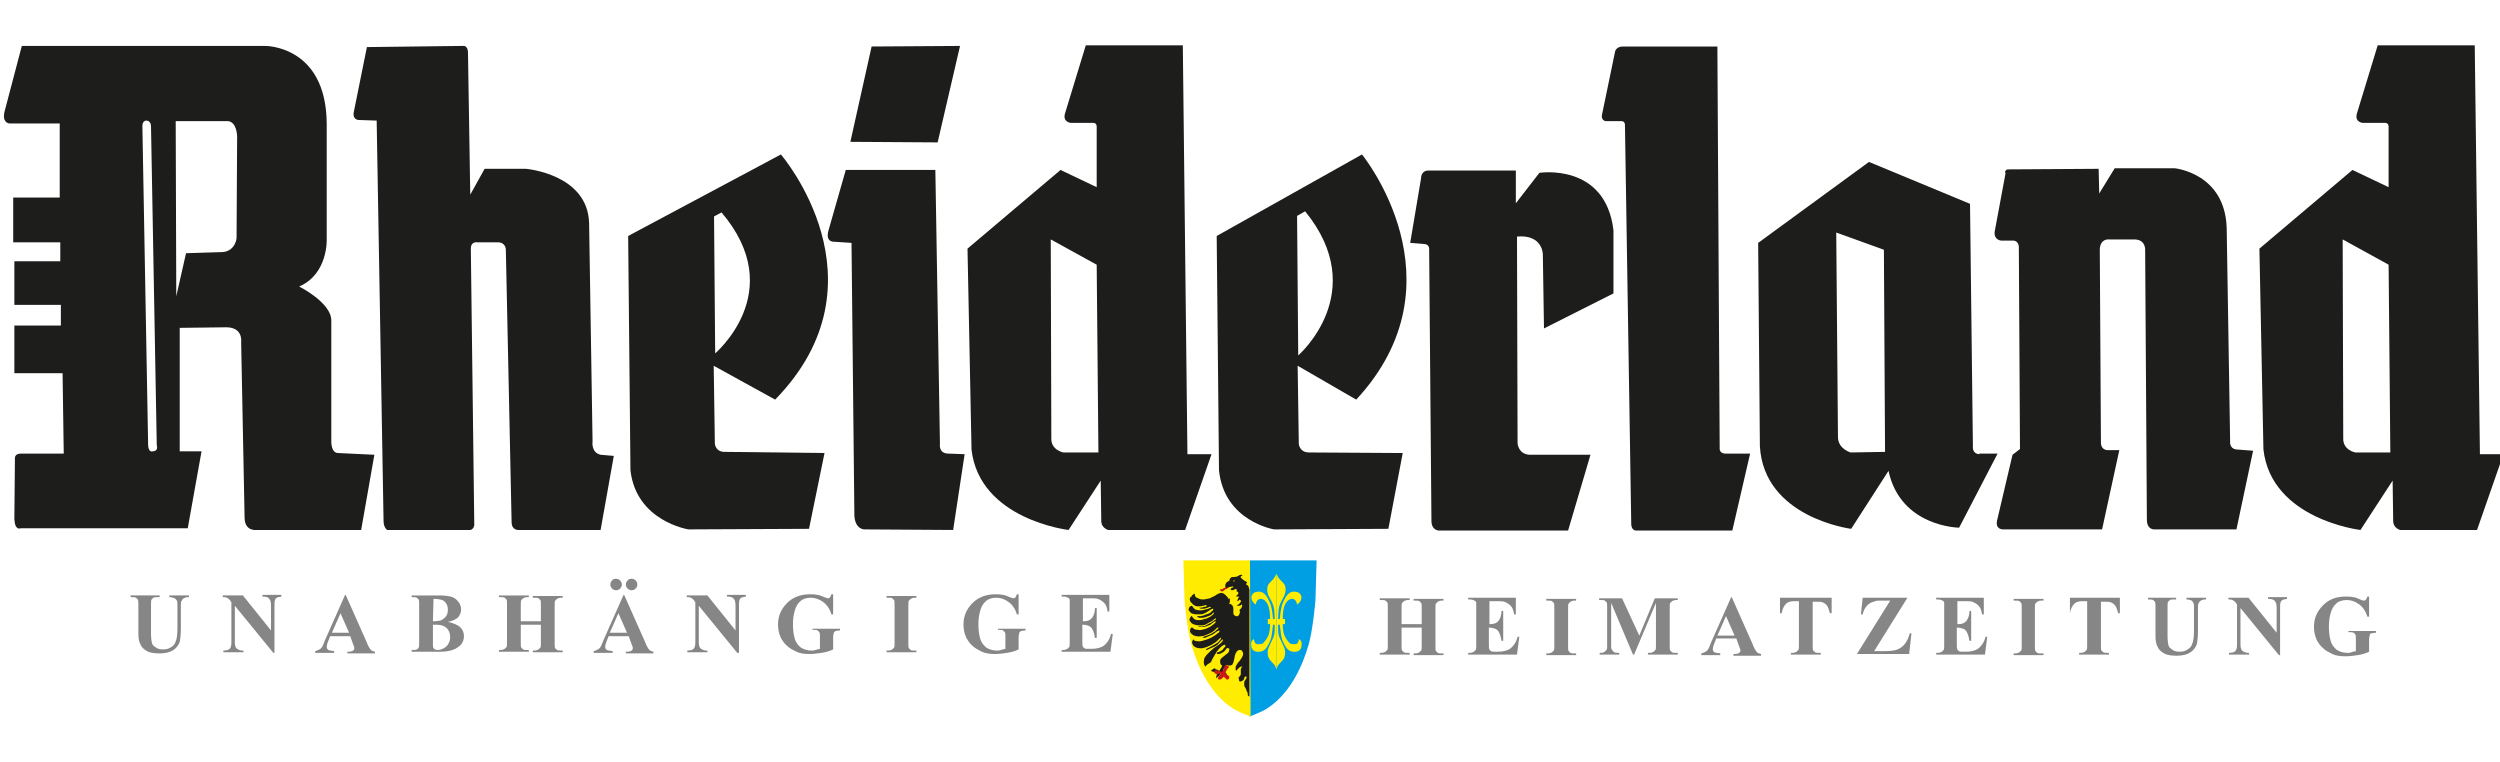
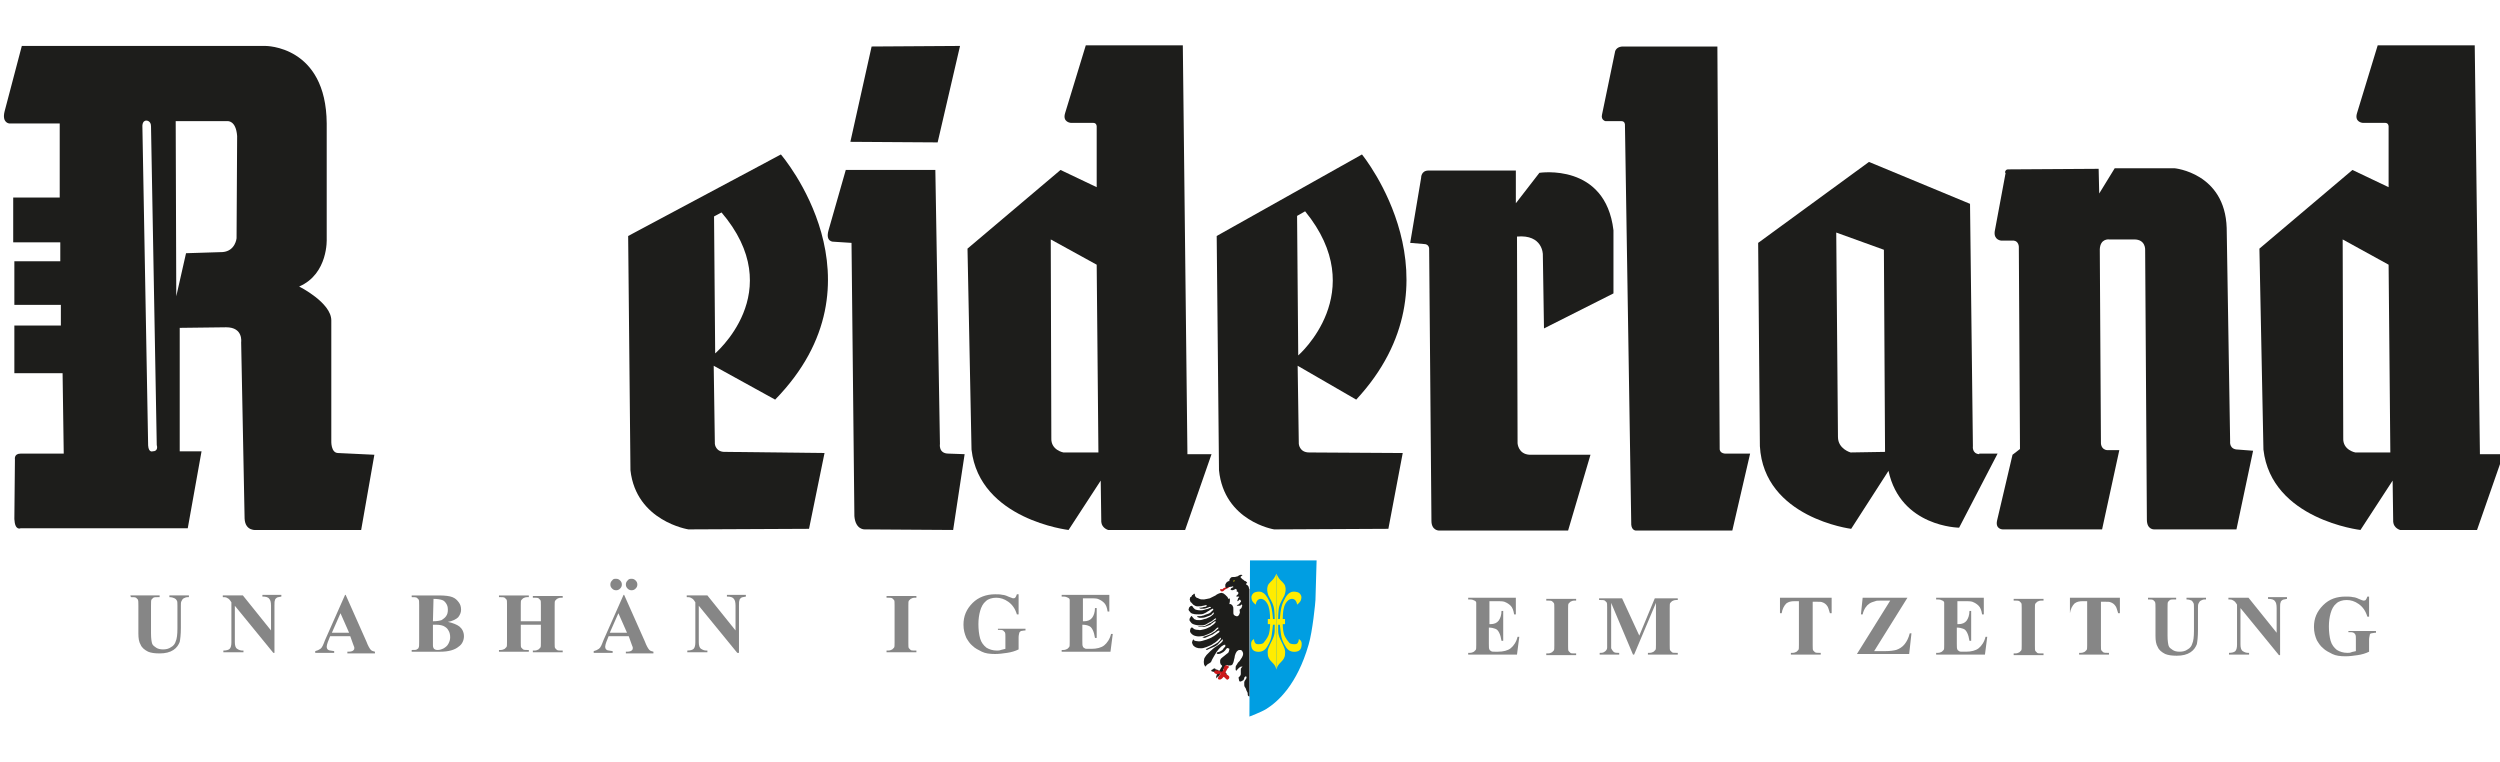
<svg xmlns="http://www.w3.org/2000/svg" xmlns:xlink="http://www.w3.org/1999/xlink" version="1.1" id="Ebene_1" x="0px" y="0px" viewBox="0 0 435.4 132.7" style="enable-background:new 0 0 435.4 132.7;" xml:space="preserve">
  <style type="text/css">
	.st0{fill:#009EE2;}
	.st1{fill:#FFEC00;}
	.st2{fill:#CC1719;}
	.st3{fill:#1D1D1B;}
	.st4{fill:#868686;}
	.st5{clip-path:url(#SVGID_00000083079455189834282310000011595549379474564765_);fill:#1D1D1B;}
	.st6{fill:none;stroke:#1D1D1B;stroke-width:0.315;}
</style>
  <g>
    <g>
      <path class="st0" d="M217.7,97.6h11.6c0,0-0.2,6.6-0.2,6.9s-0.5,5.5-1.2,7.8c-2,6.9-5.3,9.9-7.4,11.2c-0.8,0.5-2.9,1.3-2.9,1.3    L217.7,97.6" />
-       <path class="st1" d="M217.7,97.6h-11.6c0,0,0.2,6.6,0.2,6.9s0.5,5.5,1.2,7.8c2,6.9,5.3,9.9,7.4,11.2c0.8,0.5,2.9,1.3,2.9,1.3    L217.7,97.6" />
      <path class="st1" d="M222.3,116.6V99.9c0,0-0.2,0.5-0.5,0.9c-0.3,0.4-0.8,0.7-1,1.2c-0.2,0.6-0.1,1.1,0.1,1.7    c0.3,0.6,0.7,1.2,0.9,1.9c0.2,0.7,0.2,2.2,0.2,2.2h-0.3c0,0-0.1-2-0.6-3c-0.5-1.1-0.9-1.5-1.4-1.7c-0.3-0.1-1-0.1-1.4,0.2    c-0.4,0.4-0.4,0.7-0.3,1.1c0.1,0.5,0.7,0.9,0.7,0.9s0.1-1.1,1-1c0.7,0.1,1.2,1,1.3,1.6c0.2,0.6,0.2,1.9,0.2,1.9h-0.4v0.9h0.4    c0,0,0,1-0.2,1.7c-0.1,0.3-0.3,0.8-0.9,1.5c-0.1,0.2-0.5,0.3-1,0.3c-0.4,0-0.5-0.2-0.6-0.4s-0.1-0.5-0.1-0.5s-0.5,0.2-0.5,0.8    c0,0.9,0.3,1.3,1,1.4c0.8,0.1,1.4-0.2,1.8-0.9c0.5-0.8,0.7-1.4,0.8-2.1s0.2-1.7,0.2-1.7h0.3c0,0,0,0.3,0,1c0,0.9-0.3,1.4-0.7,2.2    c-0.3,0.7-0.6,1.1-0.5,1.9c0,0.6,0.3,1,0.7,1.4c0.5,0.5,0.6,0.7,0.7,1" />
      <path class="st1" d="M222.3,116.6V99.9c0,0,0.2,0.5,0.5,0.9c0.3,0.4,0.8,0.7,1,1.2c0.2,0.6,0.1,1.1-0.1,1.7    c-0.3,0.6-0.7,1.2-0.9,1.9c-0.2,0.7-0.2,2.2-0.2,2.2h0.3c0,0,0.1-2,0.6-3c0.5-1.1,0.9-1.5,1.4-1.7c0.3-0.1,1-0.1,1.4,0.2    c0.4,0.4,0.4,0.7,0.3,1.1c-0.1,0.5-0.7,0.9-0.7,0.9s-0.1-1.1-1-1c-0.7,0.1-1.2,1-1.3,1.6c-0.2,0.6-0.2,1.9-0.2,1.9h0.4v0.9h-0.4    c0,0,0,1,0.2,1.7c0.1,0.3,0.3,0.8,0.9,1.5c0.1,0.2,0.5,0.3,1,0.3c0.4,0,0.5-0.2,0.6-0.4s0.1-0.5,0.1-0.5s0.5,0.2,0.5,0.8    c0,0.9-0.3,1.3-1,1.4c-0.8,0.1-1.4-0.2-1.8-0.9c-0.5-0.8-0.7-1.4-0.8-2.1s-0.2-1.7-0.2-1.7h-0.3c0,0,0,0.3,0,1    c0,0.9,0.3,1.4,0.7,2.2c0.3,0.7,0.6,1.1,0.5,1.9c0,0.6-0.3,1-0.7,1.4c-0.5,0.5-0.6,0.7-0.7,1" />
      <path class="st2" d="M213.6,102.2l-0.6,0.3c0,0,0,0.1-0.1,0.1c0,0.1-0.1,0-0.2,0c-0.1,0-0.1,0-0.1,0c-0.1,0-0.1,0-0.1,0.1    c0,0.1,0,0.1,0.1,0.2c0.1,0.1,0.1,0.1,0.2,0.1c0.1,0,0.2,0,0.3-0.1c0.1-0.1,0.3-0.3,0.4-0.3c0.1-0.1,0.4-0.2,0.4-0.2    c0.1-0.1,0.2-0.1,0.2-0.2c0.1-0.1,0.1-0.1,0-0.2c0-0.1-0.1-0.1-0.2-0.1c-0.1,0-0.2,0.1-0.2,0.1    C213.7,102.1,213.6,102.2,213.6,102.2L213.6,102.2C213.7,102.3,213.6,102.2,213.6,102.2" />
      <path class="st3" d="M216.1,100.6c0,0-0.1-0.1,0-0.2c0.1-0.1,0.3-0.2,0.3-0.2s-0.1-0.1-0.2-0.1c-0.1,0-0.2,0-0.4,0.1    c-0.2,0.1-0.2,0.2-0.4,0.2c-0.2,0.1-0.6,0.1-0.8,0.1s-0.3,0.2-0.4,0.3c-0.1,0.1-0.1,0.4-0.1,0.4s-0.2,0-0.3,0.1    c-0.2,0.1-0.3,0.3-0.4,0.5c0,0.1,0,0.3,0,0.4c0.1,0.1,0.3,0.3,0.3,0.3l0.1-0.2l0.1-0.1c0,0,0.1,0.1,0.4,0c0.3,0,0.4-0.1,0.4-0.1    s0,0,0.1,0.1c0,0.1,0,0.1-0.1,0.1c-0.1,0.1-0.3,0.1-0.3,0.2l-0.1,0.2c0,0,0.2,0.1,0.3,0.1s0.4-0.1,0.5-0.2c0.1,0,0.1-0.1,0.2,0    c0.1,0.1,0.1,0.2,0.1,0.3c0,0.1-0.1,0.1-0.1,0.1s0.2,0,0.3,0.1c0.1,0.1,0.1,0.3,0,0.4c-0.1,0.1-0.3,0.3-0.3,0.3s0,0.1,0.1,0.1    s0.2,0,0.3,0s0.2,0.1,0.1,0.1c-0.1,0.1-0.2,0.2-0.2,0.3s-0.1,0.2-0.1,0.3s0,0.1,0.1,0.1c0,0,0.1-0.1,0.2-0.2    c0.1-0.1,0.2-0.1,0.2,0c0.1,0.1,0.2,0.2,0.1,0.3c-0.1,0.1-0.2,0.3-0.3,0.4c-0.1,0.1-0.4,0.2-0.4,0.2s0,0.1,0.2,0.1s0.4,0,0.5-0.1    c0.1-0.1,0.2-0.2,0.2-0.1c0,0,0.1,0.3,0,0.3c0,0.1-0.1,0.3-0.1,0.3l-0.2,0.2c-0.1,0-0.1,0.1-0.1,0.1v0.2c0,0,0.1,0.3,0,0.4    c0,0.1-0.1,0.3-0.2,0.4c-0.1,0.1-0.3,0.2-0.4,0.1c-0.1,0-0.3-0.1-0.4-0.2c-0.1-0.2-0.1-0.2-0.1-0.5s0-0.5,0-0.6    c0-0.1,0-0.3-0.1-0.4c0-0.1-0.1-0.2-0.2-0.3c-0.1,0-0.1-0.1-0.2-0.1c-0.1,0-0.2,0-0.2,0s0.1-0.4,0.1-0.5c0-0.1,0-0.2,0-0.3    c0-0.1-0.1-0.2-0.1-0.2l-0.2,0.1l-0.1-0.3c0,0-0.2-0.2-0.4-0.4c-0.2-0.2-0.4-0.3-0.5-0.3c0,0-0.2-0.1-0.4,0    c-0.1,0-0.6,0.2-0.8,0.4c-0.2,0.1-0.8,0.4-1,0.5c-0.3,0.1-0.6,0.1-1,0.2c-0.4,0-0.6,0-0.8-0.1c-0.2-0.1-0.4-0.2-0.5-0.2    c0,0-0.1-0.1-0.2-0.2c-0.1-0.1-0.1-0.3-0.1-0.3c0-0.1,0-0.2-0.1-0.2s-0.2,0.1-0.2,0.2c0,0-0.2,0-0.2,0.1l-0.1,0.2    c0,0-0.1,0.1-0.2,0.1c0,0.1-0.1,0.3-0.1,0.4c0,0.1,0.1,0.2,0.1,0.3c0,0.1,0.1,0.2,0.1,0.2c0.1,0,0.2,0.2,0.4,0.4    c0.2,0.1,0.4,0.3,0.7,0.3s0.8,0,1-0.1c0.2,0,0.4-0.1,0.4-0.1c0.1,0,0.2,0,0.2,0l0.1,0.1l-0.1,0.1c0,0-0.1,0.1-0.3,0.1    s-0.3,0.1-0.4,0.1c-0.1,0-0.4,0.1-0.5,0v0.1c0,0,0.1,0.1,0.2,0.1c0.1,0,0.5,0,0.6,0c0.2,0,0.7-0.2,0.7-0.2c0.1,0,0.2-0.1,0.2-0.1    s0.1,0,0.2,0c0.1,0,0.1,0.1,0.1,0.1s-0.1,0.1-0.2,0.1c-0.1,0-0.3,0.2-0.6,0.2c-0.3,0.1-0.6,0.2-1,0.2s-0.9-0.1-1-0.2    c-0.1-0.1-0.2-0.2-0.3-0.3c0-0.1-0.2-0.3-0.3-0.3s-0.2,0.1-0.2,0.1l-0.2,0.2c0,0.1-0.1,0.3-0.1,0.3c0,0.1,0,0.2,0.2,0.4    c0.1,0.2,0.4,0.4,0.6,0.4c0.2,0.1,0.8,0.1,1,0.1s0.7,0,1-0.2c0.3-0.1,0.6-0.4,0.7-0.4c0.1,0,0.2-0.2,0.3-0.2l0.2-0.1l0.2-0.1    c0,0,0.1,0,0.1,0.1c0,0.1,0,0.2-0.1,0.2c0,0-0.3,0.3-0.4,0.4c-0.1,0.1-0.6,0.3-0.7,0.3c0,0-0.3,0.1-0.5,0.2    c-0.2,0-0.3,0.1-0.4,0.1c-0.1,0-0.6,0-0.6,0s-0.1,0-0.1,0.1c0,0.1,0.2,0.1,0.4,0.2c0.2,0,0.8,0,1-0.1c0.2-0.1,0.6-0.2,0.8-0.3    s0.4-0.2,0.4-0.3l0.2-0.2c0,0,0.1-0.1,0.1,0c0,0.1,0,0.2-0.1,0.3c-0.1,0.1-0.6,0.5-0.7,0.5s-0.5,0.3-0.8,0.3    c-0.4,0.1-0.5,0.2-0.9,0.2s-0.6,0-0.7-0.1c-0.2,0-0.3-0.2-0.4-0.3c-0.1-0.1-0.2-0.2-0.2-0.3c-0.1,0-0.2,0-0.2,0.1    c-0.1,0.1-0.1,0.2-0.2,0.3c0,0.1-0.1,0.3,0,0.4c0.1,0.1,0.1,0.2,0.3,0.4c0.2,0.2,0.5,0.3,1.1,0.4c0.6,0,1,0.1,1.5-0.2    s0.5-0.3,0.9-0.5c0.3-0.2,0.5-0.4,0.5-0.4c0.1,0,0.1-0.1,0.2-0.1c0.1,0,0.1,0.1,0.1,0.1c0,0.1-0.1,0.1-0.1,0.1s-0.6,0.4-0.7,0.5    c-0.1,0.1-0.4,0.2-0.4,0.2c-0.1,0.1-0.6,0.3-0.7,0.4c0,0-0.4,0.1-0.5,0.1s-0.4,0-0.5,0s-0.2,0-0.2,0c0,0.1,0,0.1,0.1,0.1    s0.6,0,0.8,0s1-0.3,1.2-0.4c0.1-0.1,0.3-0.3,0.4-0.3c0.1-0.1,0.1-0.1,0.2-0.2c0.1,0,0.2-0.1,0.2-0.1s0.1-0.1,0.1,0    c0,0.1,0,0.2,0,0.2s-0.2,0.2-0.3,0.3c-0.1,0.1-0.6,0.4-0.7,0.5c-0.1,0-0.5,0.3-1,0.4c-0.5,0.1-0.7,0.2-1,0.1    c-0.4,0-0.7-0.1-0.8-0.2c-0.1-0.1-0.3-0.3-0.4-0.2c-0.1,0.1-0.2,0.2-0.2,0.3c0,0.1-0.1,0.3,0,0.5s0.4,0.5,0.7,0.6    c0.3,0.1,0.7,0.2,1.2,0.1c0.4,0,0.6-0.1,1.3-0.4s1-0.6,1.2-0.8c0.2-0.2,0.3-0.3,0.4-0.3h0.1v0.1c0,0-0.1,0.2-0.2,0.2    c-0.1,0.1-0.5,0.5-0.6,0.5s-0.4,0.3-0.7,0.4c-0.3,0.1-0.7,0.3-0.8,0.3s-0.5,0.2-0.5,0.2l0.4,0.1c0,0,0.1,0,0.5-0.2    s0.7-0.3,0.9-0.4c0.2-0.1,0.5-0.4,0.6-0.4c0.1-0.1,0.2-0.2,0.3-0.2s0.1-0.1,0.2-0.1l0.1,0.1c0,0.1-0.1,0.3-0.2,0.3    c-0.1,0.1-0.9,0.7-1,0.7c-0.1,0.1-0.5,0.3-1.1,0.5s-1,0.3-1.3,0.3c-0.2,0-0.7-0.1-0.7-0.1s-0.2-0.1-0.2-0.2c0,0-0.1-0.1-0.1,0    c-0.1,0.1-0.2,0.4-0.2,0.5c0,0.1,0.1,0.3,0.2,0.5c0.1,0.1,0.3,0.3,0.6,0.4c0.3,0.1,0.4,0.1,0.7,0.1c0.4,0,0.4,0,1-0.2    c0.5-0.2,1-0.4,1.2-0.6c0.2-0.1,0.5-0.3,0.7-0.5s0.4-0.4,0.4-0.4c0.1,0,0.1-0.1,0.1-0.1s0-0.1,0.1,0c0.1,0.1,0,0.2,0,0.2    c0,0.1-0.4,0.5-0.5,0.6c-0.1,0.1-0.8,0.5-1,0.6c-0.2,0.1-0.9,0.5-1,0.5l-0.1,0.1l0.2,0.1c0,0,0.8-0.4,1.1-0.5    c0.3-0.1,0.8-0.4,0.9-0.6c0.1-0.1,0.4-0.5,0.5-0.5c0-0.1,0.1-0.2,0.2-0.2c0.1,0,0.1-0.1,0.1,0c0,0.1-0.1,0.4-0.2,0.4    c0,0.1-0.8,0.7-1,0.8c-0.2,0.1-0.8,0.6-1,0.8c-0.2,0.2-0.6,0.6-0.7,0.7c0,0.1-0.4,0.4-0.4,0.8c-0.1,0.4,0,0.7,0,0.8    c0,0.1,0.1,0.1,0.1,0.2c0,0.1,0.1,0.2,0.1,0.2s0.1-0.1,0.2-0.2c0.1-0.1,0.2-0.2,0.2-0.2l0.5-0.3c0,0,0.2-0.2,0.2-0.3    s0.6-1.1,0.6-1.1l0.3-0.5l0.4-0.5l0.4-0.4l0.3-0.2l0.2-0.1h0.2c0,0,0,0.2,0,0.3c-0.1,0.1-0.4,0.4-0.4,0.5    c-0.1,0.1-0.2,0.2-0.6,0.4c-0.2,0.1-0.4,0.1-0.4,0.1l-0.1,0.2c0,0,0,0.1,0.3,0.1c0.4,0,0.7-0.3,0.8-0.3c0.1-0.1,0.3-0.2,0.5-0.5    c0-0.1,0.2-0.2,0.2-0.2s0-0.1,0.2,0c0.2,0.1,0.2,0,0.2,0.2c0,0.1-0.1,0.4-0.1,0.4l-0.1,0.2c0,0-0.3,0.2-0.4,0.3    c-0.2,0.2-0.4,0.3-0.5,0.4c-0.2,0.2-0.4,0.3-0.4,0.4c-0.1,0.1-0.1,0.2-0.1,0.3s0,0.2,0,0.3s0.1,0.2,0.1,0.3    c0.1,0.1,0.2,0.2,0.2,0.2s0.1,0.1,0,0.2c-0.1,0.1-0.4,0.7-0.4,0.7s-0.3,0-0.3-0.1c-0.1-0.1-0.2-0.1-0.3-0.1s-0.1,0-0.1-0.1    c0,0-0.1-0.1-0.2-0.1c-0.1,0-0.2,0.1-0.2,0.1l-0.1,0.1h-0.1c0,0,0,0-0.1,0.1c-0.1,0.1,0,0.2,0,0.2l0.3,0.1h0.1c0,0,0.2,0.1,0.2,0    c0.1,0,0.1-0.1,0.2-0.1c0.1,0,0.2,0,0.3,0s0.2,0.1,0.1,0.2c0,0.1-0.1,0.2-0.1,0.2l-0.3,0.3h0.1c0,0,0,0,0,0.1    c-0.1,0.1-0.1,0.1-0.1,0.2c0,0.1,0.1,0.2,0.1,0.2c0,0.1,0.1,0,0.1-0.2c0.1-0.1,0.3-0.1,0.3-0.1s0-0.1,0.1-0.2    c0-0.1,0.1-0.1,0.1-0.3c0-0.1-0.1-0.2,0-0.2s0.1-0.1,0.2,0c0.1,0.1,0.2,0.1,0.2,0.3c0,0.1,0,0.3,0.1,0.3s0.1,0.2,0.2,0.2    c0.1,0,0.1,0,0.1,0l0.2,0.1c0,0,0.1-0.1,0.1-0.2c0-0.1,0-0.4,0-0.4s0.1,0,0-0.1c-0.1-0.1-0.6-0.6-0.6-0.6l0.5-0.8    c0,0,0.1-0.1,0.2-0.1c0.1,0,0.2,0.2,0.4,0.1c0.2,0,0.5,0,0.6-0.3c0.2-0.3,0.2-0.8,0.3-1c0-0.2,0.1-0.6,0.2-0.8    c0.1-0.2,0.2-0.4,0.4-0.5c0.1-0.1,0.2-0.1,0.4-0.1s0.3,0.1,0.4,0.3c0.1,0.2,0.1,0.2,0.1,0.4c0,0.2-0.1,0.4-0.2,0.6    c-0.1,0.2-0.3,0.4-0.4,0.6c-0.2,0.2-0.4,0.4-0.4,0.5c-0.1,0.1-0.1,0.2-0.2,0.3c-0.1,0.1-0.1,0.3-0.1,0.4c0,0.1,0,0.1,0,0.3    c0,0.1,0,0.1,0.1,0.2c0.1,0,0.1-0.1,0.2-0.2c0.1-0.1,0.2-0.2,0.3-0.3c0.1-0.1,0.3-0.2,0.3-0.2h0.2h0.1l-0.1,0.1l-0.1,0.1l-0.1,0.2    v0.2v0.3c0,0,0,0.3,0,0.4c0,0.2-0.2,0.4-0.2,0.4l-0.2,0.2l0.1,0.5c0,0,0,0.2,0.2,0.2s0.4-0.2,0.5-0.2c0.1-0.1,0.2-0.3,0.2-0.4    c0-0.1,0-0.1,0.1-0.2l0.1-0.1h0.1c0,0,0.1,0,0.1,0.2c0,0.1-0.1,0.3-0.2,0.4c-0.1,0.1-0.2,0.3-0.2,0.4c0,0.1,0,0.3,0,0.5    s0.1,0.4,0.2,0.5c0.1,0.1,0.1,0.3,0.2,0.5c0.1,0.2,0.2,0.3,0.2,0.5s0,0.3,0.1,0.4c0.1,0.1,0.2,0.1,0.2,0.1v-5.6v-13.1    c0,0-0.1-0.1-0.1-0.2c0-0.1,0-0.2-0.1-0.3c-0.1-0.1-0.1-0.2-0.2-0.2c-0.1-0.1-0.2-0.1-0.2-0.2c0-0.1,0-0.1,0.1-0.1s0.1,0,0.1-0.1    c0-0.1-0.3-0.3-0.3-0.3c-0.1,0-0.3-0.1-0.3-0.2c-0.1,0-0.1-0.1-0.2-0.1C216.3,100.8,216.1,100.6,216.1,100.6" />
      <path class="st2" d="M213.7,115.9c0,0-0.2-0.1-0.3,0c-0.1,0.1-0.3,0.3-0.3,0.6c0,0.3-0.2,0.4-0.3,0.5c-0.1,0-0.4-0.1-0.6-0.2    c-0.2,0-0.5-0.1-0.6,0c-0.1,0.1-0.2,0.3-0.1,0.4c0.1,0.1,0.3,0.2,0.5,0.2s0.5-0.1,0.5-0.1s0.1,0,0,0.2c-0.1,0.1-0.2,0.3-0.3,0.4    c0,0.1-0.2,0.3,0,0.4c0.2,0.1,0.4,0.1,0.7-0.2c0.3-0.4,0.3-0.2,0.3-0.2s0.1,0.2,0.3,0.3c0.1,0.1,0.2,0.3,0.4,0.1    c0.2-0.1,0.2-0.3,0.2-0.4c0-0.1-0.2-0.3-0.4-0.4c-0.2-0.1-0.3-0.3-0.3-0.3s0.1-0.3,0.3-0.6c0.1-0.3,0.4-0.3,0.3-0.5    C213.9,115.9,213.7,115.9,213.7,115.9" />
      <path class="st1" d="M215.1,101.1c0,0-0.1,0-0.2,0c-0.1,0-0.1,0-0.1,0.1c0,0.1,0.1,0.1,0.1,0.1C215,101.2,215.1,101.1,215.1,101.1    " />
    </g>
    <g>
      <path class="st4" d="M22.7,103.7h5.1v0.3h-0.3c-0.4,0-0.6,0-0.8,0.1c-0.1,0.1-0.2,0.2-0.3,0.3c-0.1,0.1-0.1,0.5-0.1,1.1v4.8    c0,0.9,0.1,1.5,0.2,1.8c0.1,0.3,0.4,0.5,0.7,0.7s0.7,0.3,1.2,0.3s1-0.1,1.4-0.4c0.4-0.2,0.7-0.6,0.8-1c0.2-0.4,0.3-1.2,0.3-2.2v-4    c0-0.4,0-0.8-0.1-0.9c-0.1-0.2-0.2-0.3-0.4-0.4s-0.5-0.2-0.9-0.2v-0.3h3.4v0.3h-0.2c-0.3,0-0.5,0.1-0.7,0.2    c-0.2,0.1-0.3,0.3-0.4,0.5c-0.1,0.2-0.1,0.4-0.1,0.8v3.8c0,1.2-0.1,2-0.2,2.5c-0.2,0.5-0.5,1-1.1,1.4s-1.4,0.6-2.4,0.6    c-0.9,0-1.5-0.1-2-0.3c-0.6-0.3-1.1-0.7-1.3-1.2c-0.3-0.5-0.4-1.1-0.4-2v-4.8c0-0.6,0-0.9-0.1-1.1c-0.1-0.1-0.2-0.2-0.3-0.3    c-0.2-0.1-0.4-0.1-0.9-0.1L22.7,103.7L22.7,103.7z" />
      <path class="st4" d="M42.3,103.7l4.9,6.1v-4.3c0-0.6-0.1-1-0.3-1.2c-0.2-0.3-0.6-0.4-1.2-0.4v-0.3H49v0.3    c-0.4,0.1-0.7,0.1-0.8,0.2s-0.3,0.2-0.3,0.4c-0.1,0.2-0.1,0.5-0.1,1v8.2h-0.2l-6.7-8.2v6.3c0,0.6,0.1,1,0.4,1.2    c0.3,0.2,0.6,0.3,0.9,0.3h0.2v0.3h-3.5v-0.3c0.5,0,0.9-0.1,1.1-0.3c0.2-0.2,0.3-0.6,0.3-1.1v-7l-0.2-0.3c-0.2-0.3-0.4-0.4-0.6-0.5    c-0.2-0.1-0.4-0.1-0.7-0.1v-0.3C38.8,103.7,42.3,103.7,42.3,103.7z" />
      <path class="st4" d="M61,110.8h-3.5l-0.4,1c-0.1,0.3-0.2,0.6-0.2,0.8c0,0.3,0.1,0.5,0.3,0.6c0.1,0.1,0.5,0.1,1,0.2v0.3h-3.3v-0.3    c0.4-0.1,0.6-0.2,0.9-0.4c0.3-0.2,0.5-0.7,0.8-1.5l3.5-7.9h0.1l3.6,8.1c0.3,0.8,0.6,1.3,0.8,1.5s0.4,0.2,0.7,0.3v0.3h-4.8v-0.3    h0.2c0.4,0,0.7-0.1,0.8-0.2s0.2-0.2,0.2-0.3c0-0.1,0-0.2,0-0.3c0,0-0.1-0.2-0.2-0.5L61,110.8z M60.8,110.2l-1.5-3.4l-1.5,3.4H60.8    z" />
      <path class="st4" d="M78,108.3c0.9,0.2,1.6,0.5,2,0.8c0.5,0.4,0.8,1,0.8,1.7s-0.3,1.4-0.9,1.8c-0.7,0.6-1.8,0.9-3.2,0.9h-5v-0.3    c0.5,0,0.8,0,0.9-0.1c0.2-0.1,0.3-0.2,0.3-0.3c0.1-0.1,0.1-0.5,0.1-1v-6.4c0-0.5,0-0.9-0.1-1s-0.2-0.2-0.3-0.3    c-0.2-0.1-0.5-0.1-0.9-0.1v-0.3h4.7c1.1,0,1.9,0.1,2.4,0.3c0.5,0.2,0.8,0.5,1.1,0.9c0.3,0.4,0.4,0.8,0.4,1.3s-0.2,0.9-0.5,1.3    C79.5,107.8,78.8,108.2,78,108.3z M75.4,108.8v3.2v0.4c0,0.3,0.1,0.5,0.2,0.6s0.3,0.2,0.6,0.2c0.4,0,0.7-0.1,1.1-0.3    c0.3-0.2,0.6-0.4,0.8-0.8s0.3-0.7,0.3-1.1c0-0.5-0.1-0.9-0.3-1.2c-0.2-0.4-0.5-0.6-0.9-0.8C76.7,108.8,76.2,108.8,75.4,108.8z     M75.4,108.2c0.7,0,1.2-0.1,1.5-0.2c0.3-0.2,0.6-0.4,0.8-0.7c0.2-0.3,0.3-0.6,0.3-1.1s-0.1-0.8-0.3-1.1c-0.2-0.3-0.4-0.5-0.7-0.6    s-0.8-0.2-1.5-0.2L75.4,108.2L75.4,108.2L75.4,108.2z" />
      <path class="st4" d="M90.7,108.8v3.1c0,0.5,0,0.8,0.1,0.9s0.2,0.2,0.3,0.3c0.2,0.1,0.4,0.1,0.7,0.1h0.3v0.3h-5.2v-0.3h0.3    c0.3,0,0.5-0.1,0.7-0.2c0.1-0.1,0.2-0.2,0.3-0.3c0.1-0.1,0.1-0.4,0.1-0.9v-6.5c0-0.5,0-0.8-0.1-0.9s-0.2-0.2-0.3-0.3    c-0.2-0.1-0.4-0.1-0.7-0.1h-0.3v-0.3h5.2v0.3h-0.3c-0.3,0-0.5,0.1-0.7,0.2c-0.1,0.1-0.2,0.2-0.3,0.3c-0.1,0.1-0.1,0.4-0.1,0.9v2.8    h3.5v-2.8c0-0.5,0-0.8-0.1-0.9s-0.2-0.2-0.3-0.3c-0.2-0.1-0.4-0.1-0.7-0.1h-0.3v-0.3H98v0.3h-0.3c-0.3,0-0.5,0.1-0.7,0.2    c-0.1,0.1-0.2,0.2-0.3,0.3c-0.1,0.1-0.1,0.4-0.1,0.9v6.5c0,0.5,0,0.8,0.1,0.9s0.2,0.2,0.3,0.3c0.2,0.1,0.4,0.1,0.7,0.1H98v0.3    h-5.2v-0.3h0.3c0.3,0,0.5-0.1,0.7-0.2c0.1-0.1,0.2-0.2,0.3-0.3c0.1-0.1,0.1-0.4,0.1-0.9v-3.1H90.7z" />
      <path class="st4" d="M109.5,110.8H106l-0.4,1c-0.1,0.3-0.2,0.6-0.2,0.8c0,0.3,0.1,0.5,0.3,0.6c0.1,0.1,0.5,0.1,1,0.2v0.3h-3.3    v-0.3c0.4-0.1,0.6-0.2,0.9-0.4c0.3-0.2,0.5-0.7,0.8-1.5l3.5-7.9h0.1l3.6,8.1c0.3,0.8,0.6,1.3,0.8,1.5c0.2,0.2,0.4,0.2,0.7,0.3v0.3    H109v-0.3h0.2c0.4,0,0.7-0.1,0.8-0.2c0.1-0.1,0.2-0.2,0.2-0.3c0-0.1,0-0.2,0-0.3c0,0-0.1-0.2-0.2-0.5L109.5,110.8z M109.2,110.2    l-1.5-3.4l-1.5,3.4H109.2z M107.3,100.8c0.3,0,0.5,0.1,0.7,0.3c0.2,0.2,0.3,0.4,0.3,0.7s-0.1,0.5-0.3,0.7s-0.4,0.3-0.7,0.3    c-0.3,0-0.5-0.1-0.7-0.3s-0.3-0.4-0.3-0.7s0.1-0.5,0.3-0.7C106.8,100.8,107,100.8,107.3,100.8z M110,100.8c0.3,0,0.5,0.1,0.7,0.3    c0.2,0.2,0.3,0.4,0.3,0.7s-0.1,0.5-0.3,0.7c-0.2,0.2-0.4,0.3-0.7,0.3c-0.3,0-0.5-0.1-0.7-0.3s-0.3-0.4-0.3-0.7s0.1-0.5,0.3-0.7    C109.5,100.8,109.8,100.8,110,100.8z" />
      <path class="st4" d="M123.2,103.7l4.9,6.1v-4.3c0-0.6-0.1-1-0.3-1.2c-0.2-0.3-0.6-0.4-1.2-0.4v-0.3h3.3v0.3    c-0.4,0.1-0.7,0.1-0.8,0.2s-0.3,0.2-0.3,0.4c-0.1,0.2-0.1,0.5-0.1,1v8.2h-0.3l-6.7-8.2v6.3c0,0.6,0.1,1,0.4,1.2s0.6,0.3,0.9,0.3    h0.2v0.3h-3.5v-0.3c0.5,0,0.9-0.1,1.1-0.3s0.3-0.6,0.3-1.1v-7l-0.2-0.3c-0.2-0.3-0.4-0.4-0.6-0.5s-0.4-0.1-0.7-0.1v-0.3    C119.6,103.7,123.2,103.7,123.2,103.7z" />
-       <path class="st4" d="M145.1,103.5v3.5h-0.3c-0.3-1-0.8-1.7-1.5-2.2s-1.4-0.7-2.1-0.7c-0.7,0-1.4,0.2-1.8,0.6c-0.5,0.4-0.8,1-1,1.7    s-0.3,1.5-0.3,2.3c0,0.9,0.1,1.8,0.3,2.5s0.6,1.2,1.1,1.6c0.5,0.3,1.1,0.5,1.8,0.5c0.2,0,0.5,0,0.7-0.1c0.3-0.1,0.5-0.1,0.8-0.2    v-2.1c0-0.4,0-0.6-0.1-0.8c-0.1-0.1-0.2-0.2-0.3-0.3c-0.2-0.1-0.4-0.1-0.6-0.1h-0.3v-0.2h4.8v0.3c-0.4,0-0.6,0.1-0.8,0.1    c-0.1,0.1-0.3,0.2-0.3,0.4c0,0.1-0.1,0.3-0.1,0.7v2.1c-0.6,0.3-1.3,0.5-2,0.6s-1.4,0.2-2.1,0.2c-0.9,0-1.7-0.1-2.3-0.4    s-1.2-0.6-1.6-1c-0.5-0.4-0.8-0.9-1.1-1.4c-0.3-0.7-0.5-1.4-0.5-2.3c0-1.5,0.5-2.7,1.6-3.8c1-1,2.4-1.5,3.9-1.5    c0.5,0,0.9,0,1.3,0.1c0.2,0,0.6,0.1,1,0.3c0.5,0.2,0.8,0.3,0.8,0.3c0.1,0,0.3,0,0.4-0.1s0.2-0.3,0.3-0.6    C144.8,103.5,145.1,103.5,145.1,103.5z" />
      <path class="st4" d="M159.6,113.3v0.3h-5.2v-0.3h0.3c0.3,0,0.5-0.1,0.7-0.2c0.1-0.1,0.2-0.2,0.3-0.3c0.1-0.1,0.1-0.4,0.1-0.9v-6.5    c0-0.5,0-0.8-0.1-0.9s-0.2-0.2-0.3-0.3c-0.2-0.1-0.4-0.1-0.7-0.1h-0.3v-0.3h5.2v0.3h-0.3c-0.3,0-0.5,0.1-0.7,0.2    c-0.1,0.1-0.2,0.2-0.3,0.3c-0.1,0.1-0.1,0.4-0.1,0.9v6.5c0,0.5,0,0.8,0.1,0.9s0.2,0.2,0.3,0.3c0.1,0.1,0.4,0.1,0.7,0.1H159.6z" />
      <path class="st4" d="M177.4,103.5v3.5h-0.3c-0.3-1-0.8-1.7-1.5-2.2s-1.4-0.7-2.1-0.7c-0.7,0-1.4,0.2-1.8,0.6c-0.5,0.4-0.8,1-1,1.7    s-0.3,1.5-0.3,2.3c0,0.9,0.1,1.8,0.3,2.5s0.6,1.2,1.1,1.6c0.5,0.3,1.1,0.5,1.8,0.5c0.2,0,0.5,0,0.7-0.1c0.3-0.1,0.5-0.1,0.8-0.2    v-2.1c0-0.4,0-0.6-0.1-0.8c-0.1-0.1-0.2-0.2-0.3-0.3c-0.2-0.1-0.4-0.1-0.6-0.1h-0.3v-0.2h4.8v0.3c-0.4,0-0.6,0.1-0.8,0.1    c-0.1,0.1-0.3,0.2-0.3,0.4c0,0.1-0.1,0.3-0.1,0.7v2.1c-0.6,0.3-1.3,0.5-2,0.6s-1.4,0.2-2.1,0.2c-0.9,0-1.7-0.1-2.3-0.4    s-1.2-0.6-1.6-1c-0.5-0.4-0.8-0.9-1.1-1.4c-0.3-0.7-0.5-1.4-0.5-2.3c0-1.5,0.5-2.7,1.6-3.8c1-1,2.4-1.5,3.9-1.5    c0.5,0,0.9,0,1.3,0.1c0.2,0,0.6,0.1,1,0.3c0.5,0.2,0.8,0.3,0.8,0.3c0.1,0,0.3,0,0.4-0.1c0.1-0.1,0.2-0.3,0.3-0.6    C177.1,103.5,177.4,103.5,177.4,103.5z" />
      <path class="st4" d="M188.6,104.2v4h0.2c0.6,0,1.1-0.2,1.4-0.6c0.3-0.4,0.5-1,0.5-1.7h0.3v5.2h-0.3c-0.1-0.6-0.2-1-0.4-1.4    s-0.4-0.6-0.7-0.7c-0.2-0.1-0.6-0.2-1.1-0.2v2.8c0,0.5,0,0.9,0.1,1c0,0.1,0.1,0.2,0.3,0.3c0.1,0.1,0.3,0.1,0.6,0.1h0.6    c0.9,0,1.7-0.2,2.2-0.6s1-1.1,1.2-2h0.3l-0.4,3.1h-8.5v-0.3h0.3c0.3,0,0.5-0.1,0.7-0.2c0.1-0.1,0.2-0.2,0.3-0.3    c0.1-0.1,0.1-0.4,0.1-0.9v-6.5c0-0.4,0-0.7,0-0.8c0-0.2-0.1-0.3-0.3-0.4s-0.4-0.2-0.8-0.2h-0.3v-0.3h8.3v2.9h-0.3    c-0.1-0.7-0.3-1.2-0.6-1.5s-0.6-0.5-1.1-0.7c-0.3-0.1-0.8-0.1-1.5-0.1C189.7,104.2,188.6,104.2,188.6,104.2z" />
    </g>
    <g>
-       <path class="st4" d="M244.1,109.3v3.1c0,0.5,0,0.8,0.1,0.9s0.2,0.2,0.3,0.3c0.1,0.1,0.4,0.1,0.7,0.1h0.3v0.3h-5.2v-0.3h0.3    c0.3,0,0.5-0.1,0.7-0.2c0.1-0.1,0.2-0.2,0.3-0.3c0.1-0.1,0.1-0.4,0.1-0.9v-6.5c0-0.5,0-0.8-0.1-0.9s-0.2-0.2-0.3-0.3    c-0.2-0.1-0.4-0.1-0.7-0.1h-0.3v-0.3h5.2v0.3h-0.3c-0.3,0-0.5,0.1-0.7,0.2c-0.1,0.1-0.2,0.2-0.3,0.3c-0.1,0.1-0.1,0.4-0.1,0.9v2.8    h3.5v-2.8c0-0.5,0-0.8-0.1-0.9s-0.2-0.2-0.3-0.3c-0.2-0.1-0.4-0.1-0.7-0.1h-0.3v-0.3h5.2v0.3h-0.3c-0.3,0-0.5,0.1-0.7,0.2    c-0.1,0.1-0.2,0.2-0.3,0.3c-0.1,0.1-0.1,0.4-0.1,0.9v6.5c0,0.5,0,0.8,0.1,0.9s0.2,0.2,0.3,0.3c0.2,0.1,0.4,0.1,0.7,0.1h0.3v0.3    h-5.2v-0.3h0.3c0.3,0,0.5-0.1,0.7-0.2c0.1-0.1,0.2-0.2,0.3-0.3c0.1-0.1,0.1-0.4,0.1-0.9v-3.1H244.1z" />
      <path class="st4" d="M259.4,104.7v4h0.2c0.6,0,1.1-0.2,1.4-0.6c0.3-0.4,0.5-1,0.5-1.7h0.3v5.2h-0.3c-0.1-0.6-0.2-1-0.4-1.4    c-0.2-0.4-0.4-0.6-0.7-0.7c-0.3-0.1-0.6-0.2-1.1-0.2v2.8c0,0.5,0,0.9,0.1,1c0,0.1,0.1,0.2,0.3,0.3c0.1,0.1,0.3,0.1,0.6,0.1h0.6    c0.9,0,1.7-0.2,2.2-0.6s1-1.1,1.2-2h0.3l-0.4,3.1h-8.5v-0.3h0.3c0.3,0,0.5-0.1,0.7-0.2c0.1-0.1,0.2-0.2,0.3-0.3    c0.1-0.1,0.1-0.4,0.1-0.9v-6.5c0-0.4,0-0.7,0-0.8c0-0.2-0.1-0.3-0.3-0.4c-0.2-0.1-0.4-0.2-0.8-0.2h-0.3v-0.3h8.3v2.9h-0.3    c-0.1-0.7-0.3-1.2-0.6-1.5c-0.3-0.3-0.6-0.5-1.1-0.7c-0.3-0.1-0.8-0.1-1.5-0.1C260.5,104.7,259.4,104.7,259.4,104.7z" />
      <path class="st4" d="M274.5,113.8v0.3h-5.2v-0.3h0.3c0.3,0,0.5-0.1,0.7-0.2c0.1-0.1,0.2-0.2,0.3-0.3c0.1-0.1,0.1-0.4,0.1-0.9v-6.5    c0-0.5,0-0.8-0.1-0.9s-0.2-0.2-0.3-0.3c-0.2-0.1-0.4-0.1-0.7-0.1h-0.3v-0.3h5.2v0.3h-0.3c-0.3,0-0.5,0.1-0.7,0.2    c-0.1,0.1-0.2,0.2-0.3,0.3c-0.1,0.1-0.1,0.4-0.1,0.9v6.5c0,0.5,0,0.8,0.1,0.9s0.2,0.2,0.3,0.3s0.4,0.1,0.7,0.1H274.5z" />
      <path class="st4" d="M285.5,110.7l2.7-6.5h4v0.3h-0.3c-0.3,0-0.5,0.1-0.7,0.2c-0.1,0.1-0.2,0.2-0.3,0.3c-0.1,0.1-0.1,0.4-0.1,0.9    v6.5c0,0.5,0,0.8,0.1,0.9s0.2,0.2,0.3,0.3s0.4,0.1,0.7,0.1h0.3v0.3H287v-0.3h0.3c0.3,0,0.5-0.1,0.7-0.2c0.1-0.1,0.2-0.2,0.3-0.3    c0.1-0.1,0.1-0.4,0.1-0.9V105l-3.8,9h-0.2l-3.8-9v7c0,0.5,0,0.8,0,0.9c0.1,0.2,0.2,0.4,0.4,0.6c0.2,0.2,0.5,0.2,1,0.2v0.3h-3.4    v-0.3h0.1c0.2,0,0.4,0,0.6-0.1s0.3-0.2,0.4-0.3s0.2-0.3,0.2-0.5c0-0.1,0-0.3,0-0.7v-6.3c0-0.5,0-0.8-0.1-0.9s-0.2-0.2-0.3-0.3    c-0.2-0.1-0.4-0.1-0.7-0.1h-0.3v-0.3h4L285.5,110.7z" />
-       <path class="st4" d="M302.4,111.2h-3.5l-0.4,1c-0.1,0.3-0.2,0.6-0.2,0.8c0,0.3,0.1,0.5,0.3,0.6c0.1,0.1,0.5,0.1,1,0.2v0.3h-3.3    v-0.3c0.4-0.1,0.6-0.2,0.9-0.4c0.3-0.2,0.5-0.7,0.8-1.5l3.5-7.9h0.1l3.6,8.1c0.3,0.8,0.6,1.3,0.8,1.5s0.4,0.2,0.7,0.3v0.3h-4.8    v-0.3h0.2c0.4,0,0.7-0.1,0.8-0.2c0.1-0.1,0.2-0.2,0.2-0.3c0-0.1,0-0.2,0-0.3c0,0-0.1-0.2-0.2-0.5L302.4,111.2z M302.1,110.7    l-1.5-3.4l-1.5,3.4H302.1z" />
      <path class="st4" d="M319,104.1v2.7h-0.3c-0.2-0.6-0.3-1.1-0.5-1.3c-0.2-0.3-0.5-0.5-0.8-0.6c-0.2-0.1-0.5-0.1-1-0.1h-0.7v7.6    c0,0.5,0,0.8,0.1,0.9s0.2,0.2,0.3,0.3c0.2,0.1,0.4,0.1,0.7,0.1h0.3v0.3h-5.2v-0.3h0.3c0.3,0,0.5-0.1,0.7-0.2    c0.1-0.1,0.2-0.2,0.3-0.3c0.1-0.1,0.1-0.4,0.1-0.9v-7.6h-0.7c-0.7,0-1.1,0.1-1.5,0.4c-0.4,0.4-0.7,1-0.8,1.7H310v-2.7H319z" />
      <path class="st4" d="M332.2,104.1l-5.8,9.3h1.9c0.9,0,1.5-0.1,1.9-0.2c0.6-0.2,1.1-0.5,1.5-1s0.7-1.1,0.9-1.9h0.3l-0.4,3.6h-9.1    l5.8-9.3h-1.5c-0.6,0-0.9,0-1.1,0.1c-0.3,0.1-0.7,0.2-1,0.4s-0.5,0.4-0.7,0.7c-0.2,0.3-0.4,0.7-0.5,1.2h-0.3l0.3-2.9    C324.4,104.1,332.2,104.1,332.2,104.1z" />
      <path class="st4" d="M340.9,104.7v4h0.2c0.6,0,1.1-0.2,1.4-0.6s0.5-1,0.5-1.7h0.3v5.2H343c-0.1-0.6-0.2-1-0.4-1.4    c-0.2-0.4-0.4-0.6-0.7-0.7c-0.3-0.1-0.6-0.2-1.1-0.2v2.8c0,0.5,0,0.9,0.1,1c0,0.1,0.1,0.2,0.3,0.3c0.1,0.1,0.3,0.1,0.6,0.1h0.6    c0.9,0,1.7-0.2,2.2-0.6s1-1.1,1.2-2h0.3l-0.4,3.1h-8.5v-0.3h0.3c0.3,0,0.5-0.1,0.7-0.2c0.1-0.1,0.2-0.2,0.3-0.3    c0.1-0.1,0.1-0.4,0.1-0.9v-6.5c0-0.4,0-0.7,0-0.8c0-0.2-0.1-0.3-0.3-0.4c-0.2-0.1-0.4-0.2-0.8-0.2h-0.3v-0.3h8.3v2.9h-0.3    c-0.1-0.7-0.3-1.2-0.6-1.5c-0.3-0.3-0.6-0.5-1.1-0.7c-0.3-0.1-0.8-0.1-1.5-0.1C342,104.7,340.9,104.7,340.9,104.7z" />
      <path class="st4" d="M355.9,113.8v0.3h-5.2v-0.3h0.3c0.3,0,0.5-0.1,0.7-0.2c0.1-0.1,0.2-0.2,0.3-0.3c0.1-0.1,0.1-0.4,0.1-0.9v-6.5    c0-0.5,0-0.8-0.1-0.9s-0.2-0.2-0.3-0.3c-0.2-0.1-0.4-0.1-0.7-0.1h-0.3v-0.3h5.2v0.3h-0.4c-0.3,0-0.5,0.1-0.7,0.2    c-0.1,0.1-0.2,0.2-0.3,0.3c-0.1,0.1-0.1,0.4-0.1,0.9v6.5c0,0.5,0,0.8,0.1,0.9s0.2,0.2,0.3,0.3c0.1,0.1,0.4,0.1,0.7,0.1H355.9z" />
      <path class="st4" d="M369.2,104.1v2.7h-0.3c-0.2-0.6-0.3-1.1-0.5-1.3c-0.2-0.3-0.5-0.5-0.8-0.6c-0.2-0.1-0.5-0.1-1-0.1h-0.7v7.6    c0,0.5,0,0.8,0.1,0.9s0.2,0.2,0.3,0.3c0.2,0.1,0.4,0.1,0.7,0.1h0.3v0.3h-5.2v-0.3h0.3c0.3,0,0.5-0.1,0.7-0.2    c0.1-0.1,0.2-0.2,0.3-0.3c0.1-0.1,0.1-0.4,0.1-0.9v-7.6h-0.7c-0.7,0-1.1,0.1-1.5,0.4c-0.4,0.4-0.7,1-0.8,1.7l0,0v-2.7H369.2z" />
      <path class="st4" d="M373.9,104.1h5.1v0.3h-0.3c-0.4,0-0.6,0-0.8,0.1c-0.1,0.1-0.2,0.2-0.3,0.3s-0.1,0.5-0.1,1.1v4.8    c0,0.9,0.1,1.5,0.2,1.8s0.4,0.5,0.7,0.7c0.3,0.2,0.7,0.3,1.2,0.3s1-0.1,1.4-0.4c0.4-0.2,0.7-0.6,0.8-1c0.2-0.4,0.3-1.2,0.3-2.2v-4    c0-0.4,0-0.8-0.1-0.9c-0.1-0.2-0.2-0.3-0.3-0.4c-0.2-0.1-0.5-0.2-0.9-0.2v-0.3h3.4v0.3H384c-0.3,0-0.5,0.1-0.7,0.2    s-0.3,0.3-0.4,0.5s-0.1,0.4-0.1,0.8v3.8c0,1.2-0.1,2-0.2,2.5c-0.2,0.5-0.5,1-1.1,1.4s-1.4,0.6-2.4,0.6c-0.9,0-1.5-0.1-2-0.3    c-0.6-0.3-1.1-0.7-1.3-1.2c-0.3-0.5-0.4-1.1-0.4-2v-4.8c0-0.6,0-0.9-0.1-1.1c-0.1-0.1-0.2-0.2-0.3-0.3c-0.2-0.1-0.4-0.1-0.9-0.1    v-0.3H373.9z" />
      <path class="st4" d="M391.6,104.1l4.9,6.1v-4.3c0-0.6-0.1-1-0.3-1.2c-0.2-0.3-0.6-0.4-1.2-0.4V104h3.3v0.3    c-0.4,0.1-0.7,0.1-0.8,0.2c-0.1,0.1-0.3,0.2-0.3,0.4c-0.1,0.2-0.1,0.5-0.1,1v8.2h-0.2l-6.7-8.2v6.3c0,0.6,0.1,1,0.4,1.2    s0.6,0.3,0.9,0.3h0.2v0.3h-3.5v-0.3c0.5,0,0.9-0.1,1.1-0.3c0.2-0.2,0.3-0.6,0.3-1.1v-7l-0.2-0.3c-0.2-0.3-0.4-0.4-0.6-0.5    s-0.4-0.1-0.7-0.1v-0.3C388.2,104.1,391.6,104.1,391.6,104.1z" />
      <path class="st4" d="M412.6,103.9v3.5h-0.3c-0.3-1-0.8-1.7-1.5-2.2s-1.4-0.7-2.1-0.7s-1.4,0.2-1.8,0.6c-0.5,0.4-0.8,1-1,1.7    s-0.3,1.5-0.3,2.3c0,0.9,0.1,1.8,0.3,2.5c0.2,0.7,0.6,1.2,1.1,1.6c0.5,0.3,1.1,0.5,1.8,0.5c0.2,0,0.5,0,0.7-0.1s0.5-0.1,0.8-0.2    v-2.1c0-0.4,0-0.6-0.1-0.8c-0.1-0.2-0.2-0.2-0.3-0.3c-0.2-0.1-0.4-0.1-0.6-0.1H409v-0.2h4.8v0.3c-0.4,0-0.6,0.1-0.8,0.1    c-0.2,0-0.3,0.2-0.3,0.4c0,0.1-0.1,0.3-0.1,0.7v2.1c-0.6,0.3-1.3,0.5-2,0.6s-1.4,0.2-2.1,0.2c-0.9,0-1.7-0.1-2.3-0.4    c-0.6-0.3-1.2-0.6-1.6-1c-0.5-0.4-0.8-0.9-1.1-1.4c-0.3-0.7-0.5-1.4-0.5-2.3c0-1.5,0.5-2.7,1.6-3.8c1.1-1.1,2.4-1.5,3.9-1.5    c0.5,0,0.9,0,1.3,0.1c0.2,0,0.6,0.1,1,0.3s0.8,0.3,0.8,0.3c0.1,0,0.3,0,0.4-0.1s0.2-0.3,0.3-0.6    C412.4,103.9,412.6,103.9,412.6,103.9z" />
    </g>
  </g>
  <g>
    <path class="st3" d="M58.9,78.9c-1.3,0-1.2-2.1-1.2-2.1v-21c0-3.1-5.6-5.9-5.6-5.9c5.1-2.2,4.8-8.3,4.8-8.3V21.5   C56.8,7.9,46.2,8,46.2,8H3.8l-3,11.4c-0.5,2,0.8,2.1,0.8,2.1h8.8v12.9H2.3v7.8h8.2v3.3h-8v7.6h8.1v3.6H2.5V65h8.4l0.2,14H3.6   c-1.2,0-1,1-1,1L2.5,90.4c0.1,2.1,1.1,1.6,1.1,1.6h29.1l2.4-13.4h-3.8V57.1l8.1-0.1c3,0,2.6,2.6,2.6,2.6l0.6,30.7   c0.1,2.3,2.1,2,2.1,2h18.2l2.3-13.1L58.9,78.9z M26.6,78.6c0,0-0.7,0.3-0.8-1l-1-55.5c0,0-0.1-1.1,0.7-1.1c0,0,0.8,0,0.8,1l1,55.5   C27.4,77.8,27.5,78.6,26.6,78.6z M41.2,41.5c0,0-0.2,2.2-2.4,2.4l-6.4,0.2l-1.7,7.5l-0.1-30.5h9c0,0,1.5-0.2,1.7,2.6L41.2,41.5   L41.2,41.5z" />
    <g>
      <g>
        <g>
          <g>
            <defs>
-               <polyline id="SVGID_1_" points="0.6,8 0.6,92.3 436,92.3 436,8       " />
-             </defs>
+               </defs>
            <clipPath id="SVGID_00000169557079419743264590000010707269998179580336_">
              <use xlink:href="#SVGID_1_" style="overflow:visible;" />
            </clipPath>
            <path style="clip-path:url(#SVGID_00000169557079419743264590000010707269998179580336_);fill:#1D1D1B;" d="M63.9,8.2L80.4,8       c0,0,1-0.3,1.1,1l0.4,24.9l2.5-4.5h7.2c0,0,10.8,0.9,11,9.5l0.6,38c0,0-0.3,1.9,1.4,2.3l2.3,0.2l-2.3,12.9H90.3       c0,0-1.2,0.1-1.2-1.4l-1-47.3c0,0,0.1-1.3-1.3-1.4c-0.3,0-3.7,0-3.7,0S82,42,82,43.3l0.6,48.1c0,0,0,1-1.2,1H67.6       c0,0-0.8-0.3-0.8-1.7L65.6,21l-3-0.1c0,0-1.2,0.1-1-1.3L63.9,8.2" />
          </g>
        </g>
      </g>
    </g>
    <path class="st3" d="M124.5,77.3l-0.2-13.6l10.7,5.9c20.1-20.6,1-42.7,1-42.7l-26.6,14.2l0.4,40.8c1,8.9,10.1,10.3,10.1,10.3   l21-0.1l2.7-13.2l-17.2-0.2C124.6,78.8,124.5,77.3,124.5,77.3z M125.7,36.8c12.1,14.1-1.3,25.1-1.3,25.1l-0.2-24.3L125.7,36.8z" />
    <path class="st6" d="M124.2,37.6l0.2,24.3c0,0,13.4-11,1.3-25.1L124.2,37.6z" />
    <path class="st3" d="M226.2,77.3L226,63.7l10.2,5.9c19.1-20.6,1-42.7,1-42.7l-25.3,14.2l0.4,40.8c0.9,8.9,9.6,10.3,9.6,10.3   l19.9-0.1l2.5-13.2L228,78.8C226.3,78.8,226.2,77.3,226.2,77.3z M227.3,36.8c11.5,14.1-1.2,25.1-1.2,25.1l-0.2-24.3L227.3,36.8z" />
    <path class="st3" d="M147.3,29.6h15.6l0.8,47.7c0,0-0.3,1.7,1.5,1.7l2.8,0.1l-2,13.2l-15.4-0.1c0,0-1.6,0.1-1.8-2.3l-0.5-47.6   l-3.1-0.2c0,0-1.5,0.1-0.9-2L147.3,29.6" />
    <path class="st3" d="M206.8,78.9l-0.8-71h-16.9l-3.6,11.8c-0.5,1.6,1,1.7,1,1.7h3.9c0.6,0,0.6,0.6,0.6,0.6v10.6l-6.3-3l-16.2,13.7   l0.7,35c1.4,12.2,16.9,14,16.9,14l5.6-8.6l0.1,7.2c0.1,1.1,1.2,1.4,1.2,1.4h13.4l4.6-13.2h-4.2V78.9z M185.2,78.8   c0,0-2.2-0.4-2.1-2.5L183,41.7l8,4.4l0.3,32.7h-6.1V78.8z" />
    <path class="st3" d="M431.9,78.9l-0.9-71h-16.9l-3.6,11.8c-0.5,1.6,1,1.7,1,1.7h3.9c0.6,0,0.6,0.6,0.6,0.6v10.6l-6.3-3l-16.2,13.7   l0.7,35c1.4,12.2,16.9,14,16.9,14l5.6-8.6l0.1,7.2c0.1,1.1,1.2,1.4,1.2,1.4h13.4l4.6-13.2h-4.1L431.9,78.9L431.9,78.9z M410.2,78.8   c0,0-2.2-0.4-2.1-2.5L408,41.7l8,4.4l0.3,32.7h-6.1V78.8z" />
    <path class="st3" d="M248.8,29.7H264v5.7l4.1-5.3c0,0,11.5-1.8,12.9,10v11l-12.1,6.1l-0.2-12.9c0,0,0-3.5-4.5-3.1l0.1,36   c0,0,0.1,1.9,2.1,2H277l-3.9,13.2h-22.5c0,0-1.3,0-1.3-1.7l-0.4-47.4c0,0,0-0.8-0.9-0.8l-2.4-0.2l1.9-11.3   C247.5,30.9,247.5,29.7,248.8,29.7" />
    <path class="st3" d="M282.5,8.1h16.6l0.4,70c0,0-0.1,0.8,0.9,0.9h4.4l-3.1,13.4h-16.8c0,0-0.7,0-0.8-1L283,21.7c0,0,0-0.6-0.6-0.6   h-2.8c0,0-0.8-0.2-0.6-1.1l2.3-11.1C281.3,9,281.4,8.2,282.5,8.1" />
    <path class="st3" d="M344.7,79.1c-1.3-0.1-1.1-1.4-1.1-1.4l-0.5-42.2l-17.6-7.3l-19.3,14.1l0.3,35.4c0.7,12.5,15.9,14.4,15.9,14.4   l6.5-10.1c2.1,9.8,12.3,9.9,12.3,9.9l6.7-12.9h-3.2V79.1z M322.3,78.8c0,0-2.2-0.6-2.2-2.7l-0.3-35.6l8.3,3l0.2,35.2L322.3,78.8z" />
    <path class="st3" d="M349.7,29.5l15.8-0.1l0.1,4.3l2.7-4.4h10.4c0,0,8.8,0.8,9.1,10.4l0.6,37.2c0,0-0.2,1.4,1.4,1.4l2.6,0.2   l-2.9,13.7h-14.3c0,0-1.3,0.1-1.3-1.7l-0.3-47c0,0,0.1-1.8-1.9-1.8h-4.4c0,0-1.5-0.2-1.6,1.7l0.2,33.8c0,0,0,1.1,1.1,1.2h2.1   l-3,13.8h-17.3c0,0-1.3,0-1-1.5l2.7-11.5l1.3-1L351.6,43c0,0,0-1-0.9-1.1h-2.2c0,0-1.3-0.1-1.1-1.6l1.9-10.2   C349.1,30.2,349.2,29.5,349.7,29.5" />
    <polyline class="st3" points="151.8,8.1 167.2,8 163.3,24.8 148.1,24.7 151.8,8.1  " />
  </g>
</svg>